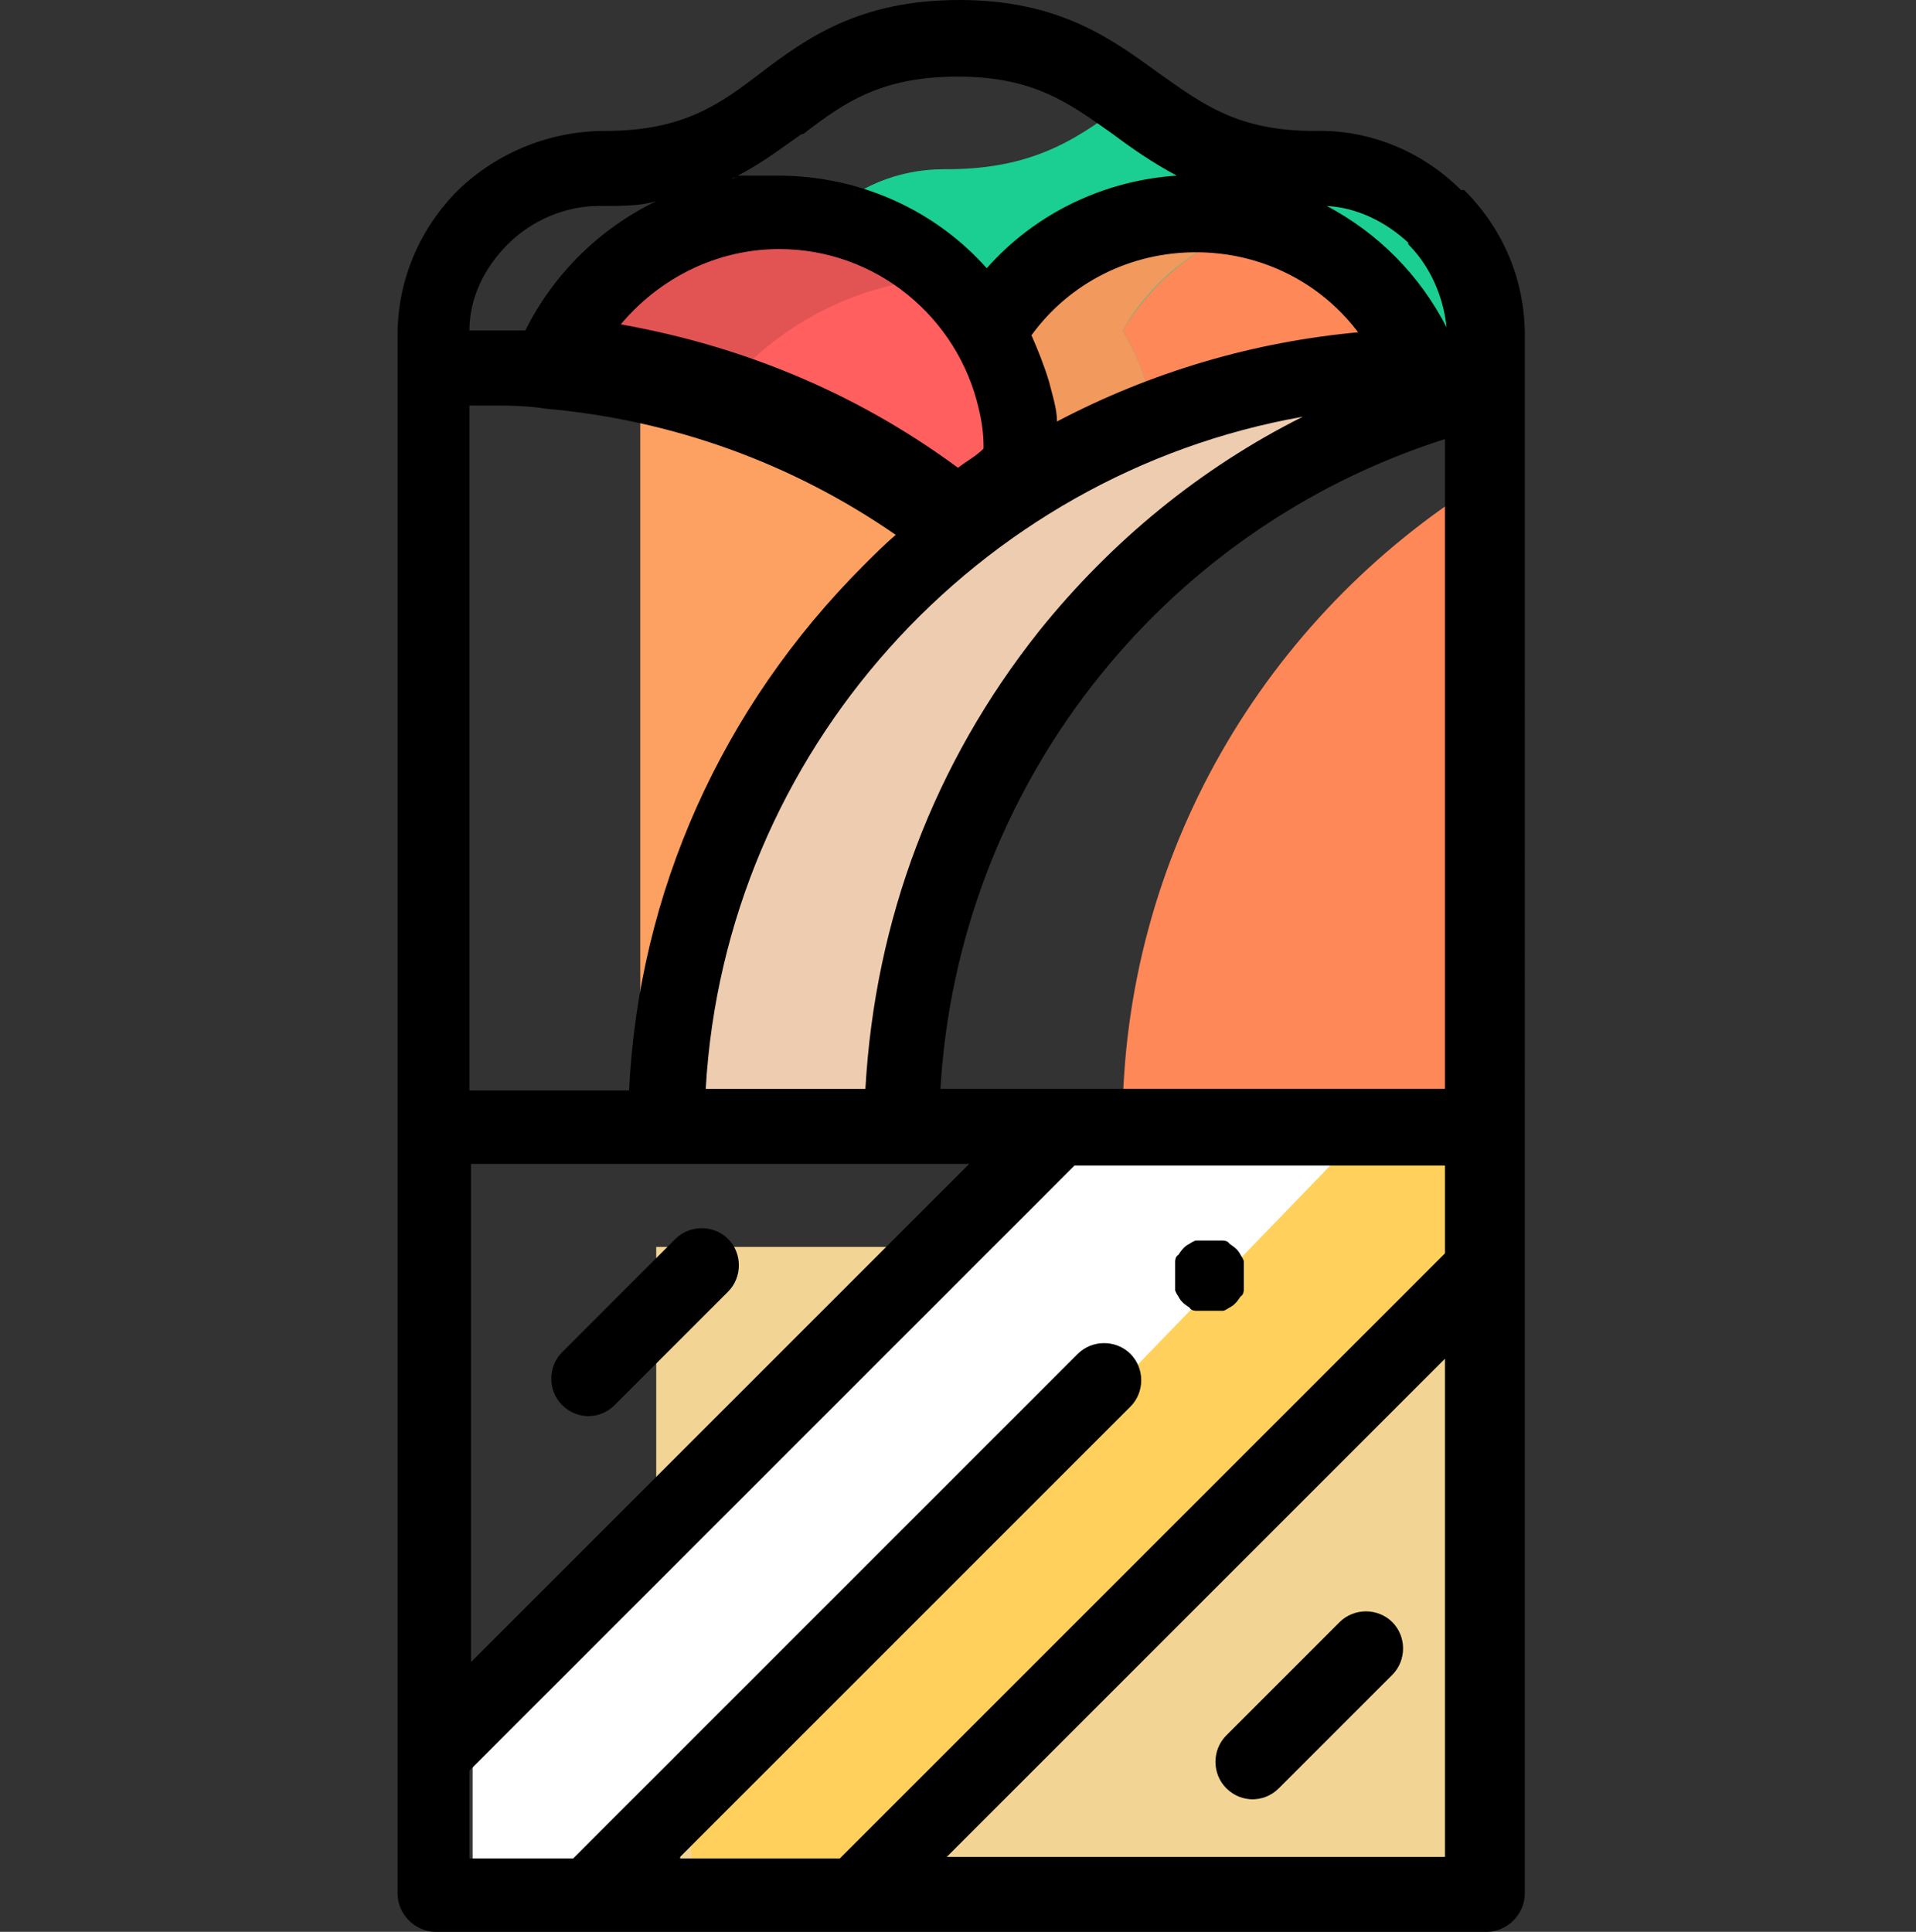
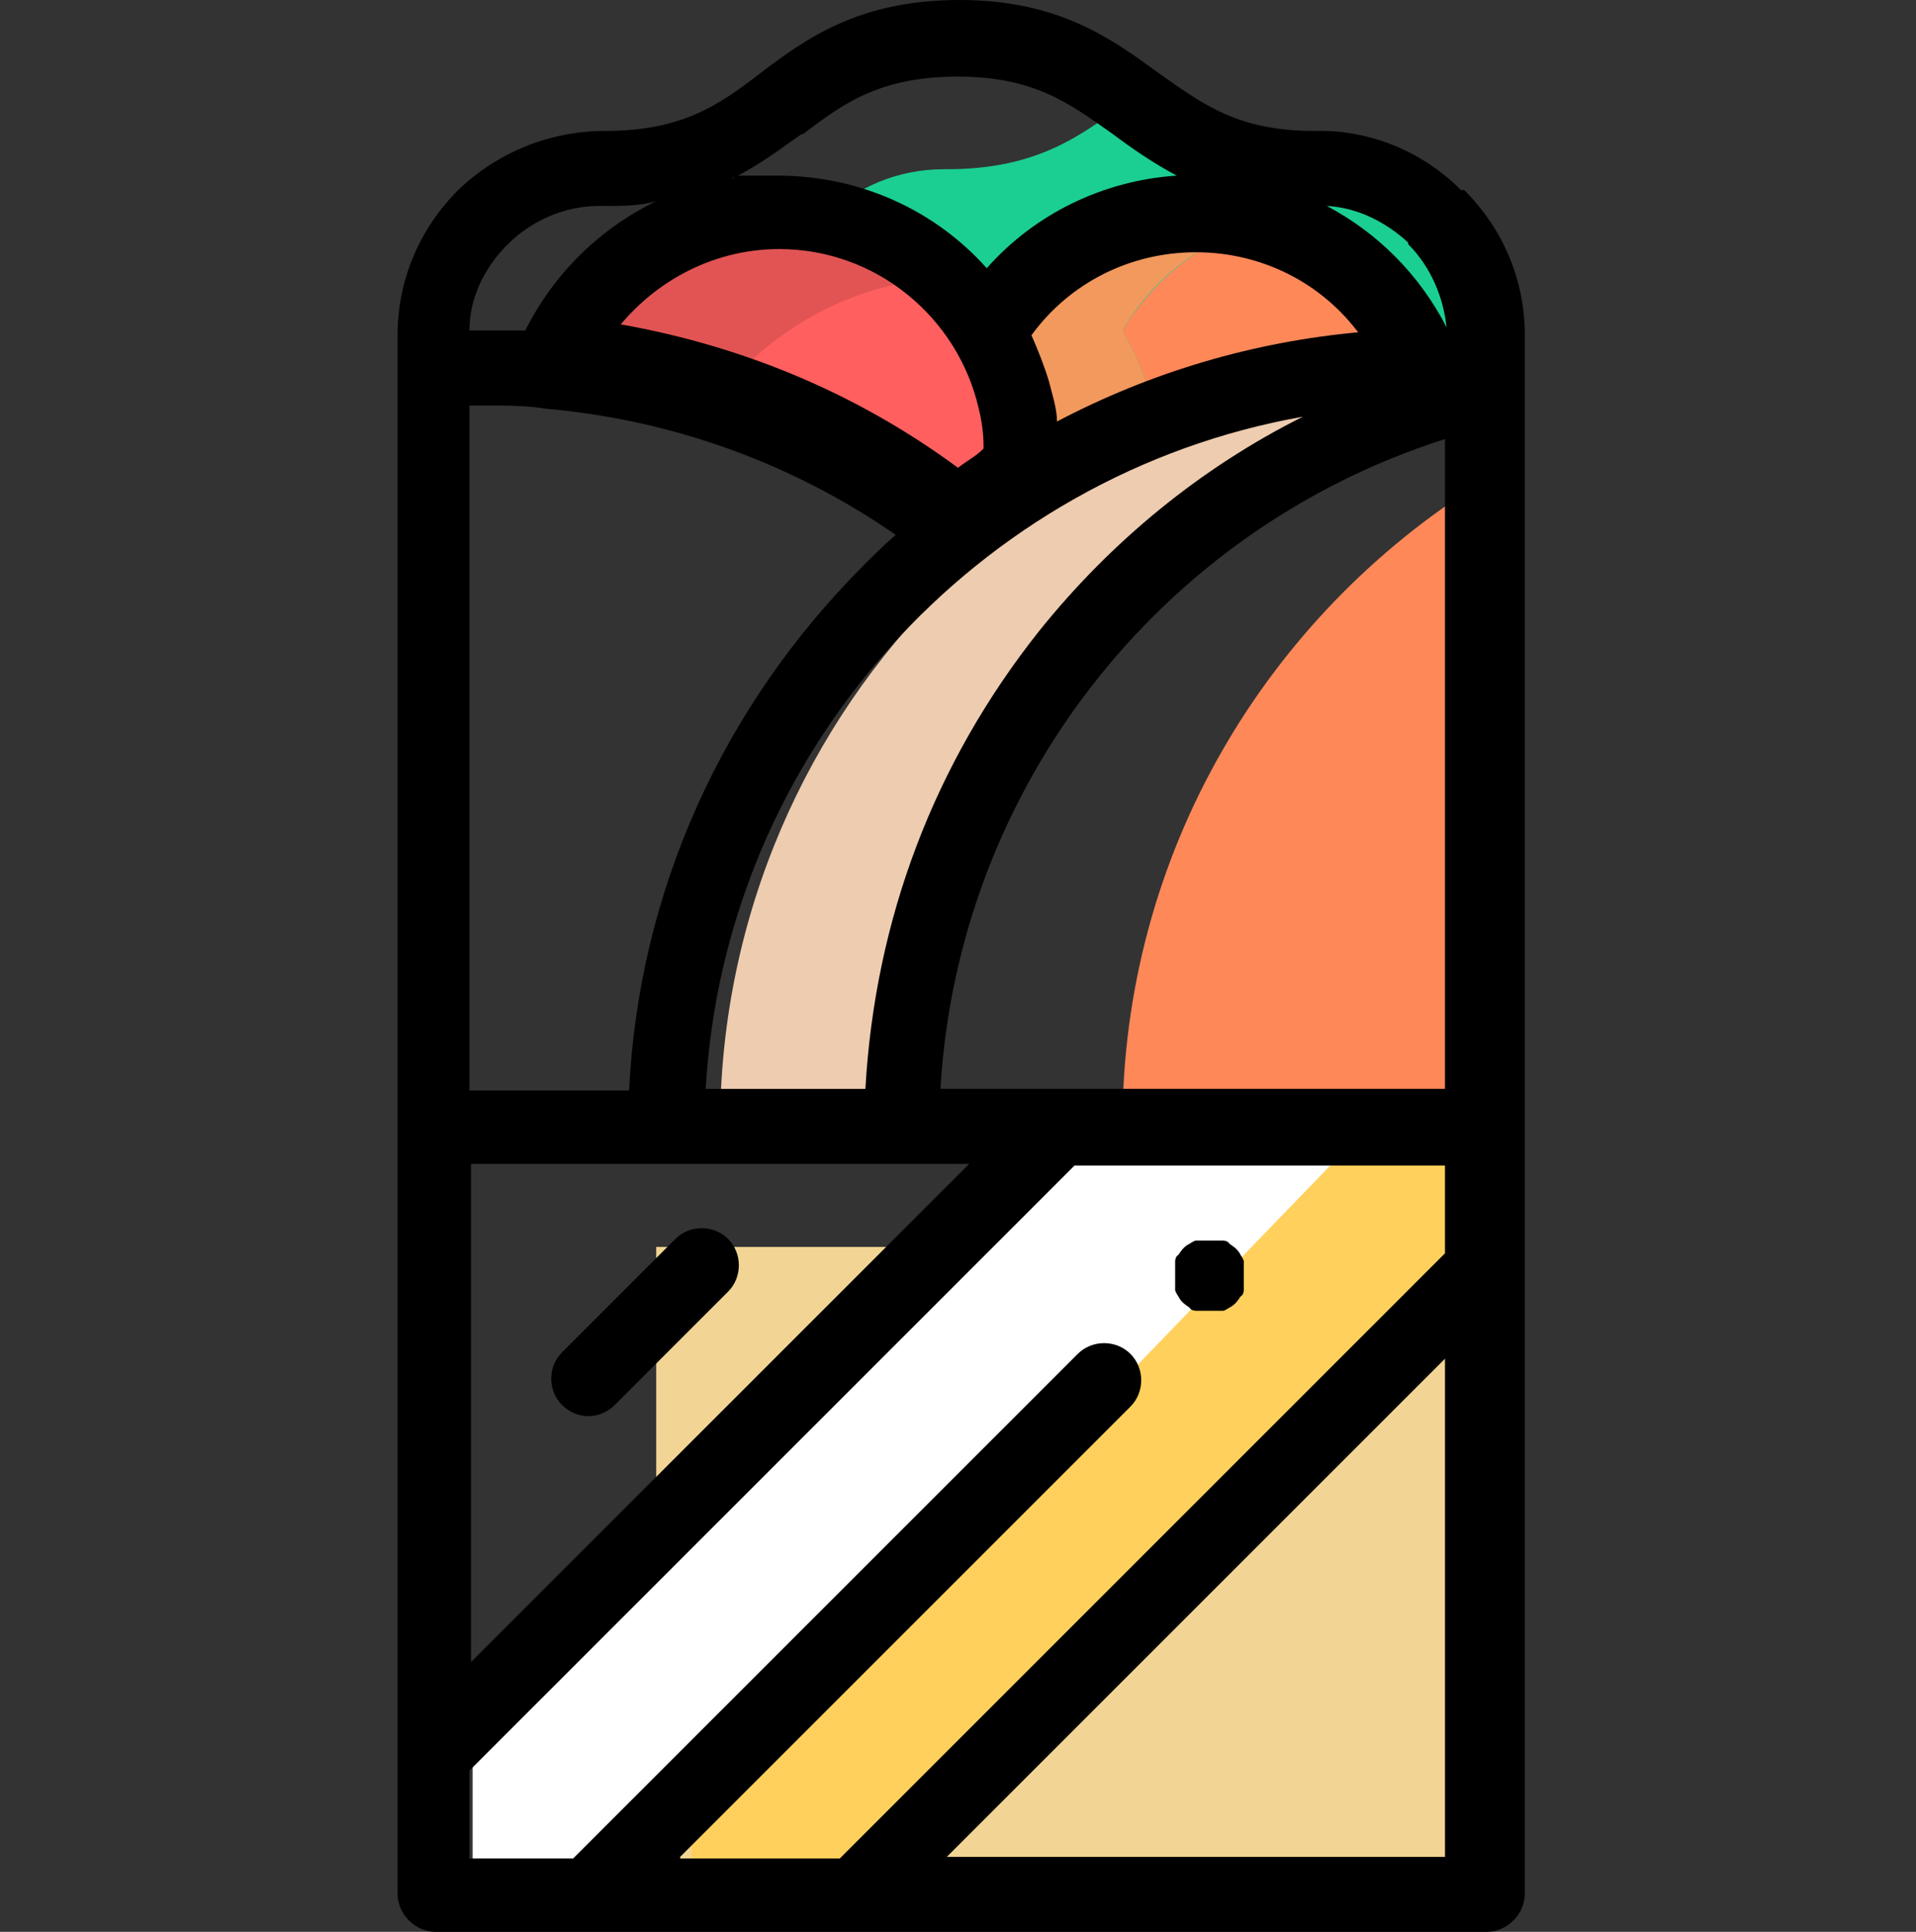
<svg xmlns="http://www.w3.org/2000/svg" id="Capa_1" viewBox="0 0 120 121">
  <rect x="0" y="0" width="120" height="121" fill="#333333" stroke="none" />
  <defs>
    <style>      .st0 {        fill: #ff8859;      }      .st1 {        fill: #fff;      }      .st2 {        fill: #ff5f5f;      }      .st3 {        fill: #eeccb0;      }      .st4 {        fill: #e25454;      }      .st5 {        fill: #f2d594;      }      .st6 {        fill: #ffd15c;      }      .st7 {        fill: #fda162;      }      .st8 {        fill: #1bcf92;      }      .st9 {        fill: #f2995e;      }    </style>
  </defs>
  <path class="st0" d="M70.3,70.5h22.5V30.2c-13.5,8.4-22.5,23.3-22.5,40.3Z" />
  <path class="st8" d="M82.3,10.6h-.2c-5.7,0-8.5-2.2-11.4-4.3-2.9,2.1-5.6,4.3-11.4,4.3s0,0-.2,0c-5.8,0-10.5,4.6-10.5,10.4v4.1h44.2v-4.1c0-5.8-4.7-10.5-10.5-10.4Z" />
  <rect class="st5" x="41.1" y="78.1" width="51.8" height="40.5" />
-   <path class="st7" d="M40.1,24v46.5h1.7l18.2-37.3c-5.7-4.5-12.5-7.7-19.9-9.3h0Z" />
-   <path class="st3" d="M56.5,70.5c0-22.3,15.6-41.1,36.4-46.2v-1.4h-3.3c-26.3,0-47.7,21.3-47.8,47.5h14.7Z" />
+   <path class="st3" d="M56.5,70.5c0-22.3,15.6-41.1,36.4-46.2v-1.4c-26.3,0-47.7,21.3-47.8,47.5h14.7Z" />
  <path class="st4" d="M59.2,17.4c-2.7-2.6-6.4-4.1-10.4-4.1-6.5,0-12.1,4.1-14.2,9.9,3.6.3,7,1,10.3,2,3.3-4.4,8.5-7.4,14.3-7.8Z" />
  <g>
    <polygon class="st2" points="74.7 42.8 74.7 42.8 74.7 42.8 74.7 42.8" />
    <polygon class="st2" points="60 33.3 60 33.3 60 33.3 60 33.3" />
    <path class="st2" d="M63.8,30.5c0-.7,0-1.3,0-2,0-4.4-1.8-8.3-4.8-11.1-5.9.4-11,3.4-14.3,7.8,5.6,1.8,10.7,4.5,15.2,8,1.2-1,2.5-1.9,3.8-2.7Z" />
  </g>
  <path class="st9" d="M79.1,13.9c-1.4-.4-2.8-.6-4.3-.6-5.5,0-10.4,3-13.1,7.4,1.4,2.3,2.1,4.9,2.1,7.8s0,1.4,0,2h0c2.7-1.7,5.5-3.2,8.5-4.3-.3-2-1-3.8-2-5.5,1.9-3.3,5.1-5.7,8.8-6.8h0Z" />
  <path class="st0" d="M79.1,13.9c-3.7,1.1-6.8,3.5-8.8,6.8,1,1.7,1.7,3.5,2,5.5,5.2-2,10.8-3.2,16.7-3.2-1.7-4.4-5.4-7.8-9.9-9.1Z" />
  <polygon class="st6" points="82.5 70.5 43.3 109.8 43.3 118.6 53.6 118.6 92.9 79.4 92.9 70.5 82.5 70.5" />
  <polygon class="st1" points="68.9 69.7 29.6 109 29.6 117.8 40 117.8 83.8 72.5 79.3 69.7 68.9 69.7" />
  <path d="M75.8,82.1h-.5c-.2,0-.3,0-.4,0,0,0-.3,0-.4-.2,0,0-.3-.2-.4-.3s-.2-.2-.3-.4c0,0-.2-.3-.2-.4s0-.3,0-.4v-1c0-.2,0-.3,0-.4,0,0,0-.3.2-.4,0,0,.2-.3.3-.4s.2-.2.4-.3c0,0,.3-.2.4-.2s.3,0,.4,0h.9c0,0,.3,0,.4,0,0,0,.3,0,.4.2,0,0,.3.2.4.3s.2.2.3.4c0,0,.2.3.2.4s0,.3,0,.4v1c0,0,0,.3,0,.4,0,0,0,.3-.2.4,0,0-.2.3-.3.4s-.2.2-.4.3c0,0-.3.2-.4.2s-.3,0-.4,0h-.5,0Z" />
  <path d="M91.5,11.9c-2.4-2.4-5.7-3.8-9.2-3.7h0c-4.8,0-7-1.7-9.7-3.6-2.9-2.1-6.2-4.6-12.5-4.6h0c-6.3,0-9.6,2.4-12.5,4.6-2.6,2-4.9,3.6-9.7,3.6h0c-3.4,0-6.7,1.3-9.2,3.7-2.4,2.4-3.8,5.6-3.8,9.1h0v97.6c0,1.3,1.1,2.4,2.4,2.4h65.8c1.3,0,2.4-1.1,2.4-2.4V21h0c0-3.4-1.3-6.6-3.8-9.1ZM90.5,68.2h-31.6c1.1-18.8,13.7-35,31.6-40.7v40.7h0ZM29.5,72.9h31.2l-31.2,31.2v-31.2ZM81.6,26.1c-6.4,3.2-12,7.8-16.5,13.4-6.6,8.3-10.3,18.1-10.9,28.7h-10c1.2-21.1,17-38.5,37.4-42.1ZM38.2,21.2c2.4-3.4,6.3-5.6,10.6-5.6,6.1,0,11.2,4.3,12.5,10h0c.2.8.3,1.6.3,2.3h0v.2h0c-.5.5-1.1.8-1.6,1.2-6.5-4.8-13.9-7.8-21.8-9.1v1ZM88.2,15.3c1.4,1.4,2.2,3.3,2.4,5.2-1.7-3.3-4.3-5.9-7.5-7.6,1.9.1,3.7,1,5.1,2.3h0ZM85.2,20.8c-6.7.6-13.1,2.5-19,5.6,0-.8-.3-1.7-.5-2.5h0c-.3-1-.7-2-1.1-2.9,2.4-3.3,6.2-5.2,10.3-5.2s7.9,1.9,10.3,5.2v-.2ZM50.3,8.4c2.6-2,4.9-3.6,9.7-3.6h0c4.8,0,7,1.7,9.7,3.6,1.2.9,2.5,1.8,4,2.6-4.6.3-8.9,2.4-11.9,5.8-3.2-3.6-7.9-5.8-13.1-5.8s-1.9,0-2.9.2c1.7-.8,3.1-1.9,4.4-2.8h.1ZM31.8,15.3c1.5-1.5,3.6-2.4,5.7-2.4s0,0,0,0h.2c1.3,0,2.4,0,3.4-.3-3.5,1.7-6.4,4.5-8.2,8.1h-3.5c0-2,.9-3.9,2.4-5.4ZM29.5,25.4h.9c1.3,0,2.6,0,3.8.2h0c7.9.7,15.4,3.4,21.9,7.9-.7.6-1.3,1.2-2,1.9-8.9,8.9-14.1,20.5-14.7,32.9h-10s0-42.9,0-42.9ZM42.6,116.3l28.2-28.2c.9-.9.9-2.4,0-3.3s-2.4-.9-3.3,0l-31.6,31.6h-6.5v-5.5l37.9-37.9h23.2v5.5l-37.9,37.9h-10ZM59.3,116.3l31.2-31.2v31.2h-31.2Z" />
-   <path d="M78.5,112.7c-.6,0-1.2-.2-1.7-.7-.9-.9-.9-2.4,0-3.3l7.1-7.1c.9-.9,2.4-.9,3.3,0s.9,2.4,0,3.3l-7.1,7.1c-.5.5-1.1.7-1.7.7h0Z" />
  <path d="M36.9,88.7c-.6,0-1.2-.2-1.7-.7-.9-.9-.9-2.4,0-3.3l7.1-7.1c.9-.9,2.4-.9,3.3,0,.9.9.9,2.4,0,3.3l-7.1,7.1c-.5.5-1.1.7-1.7.7h.1Z" />
</svg>